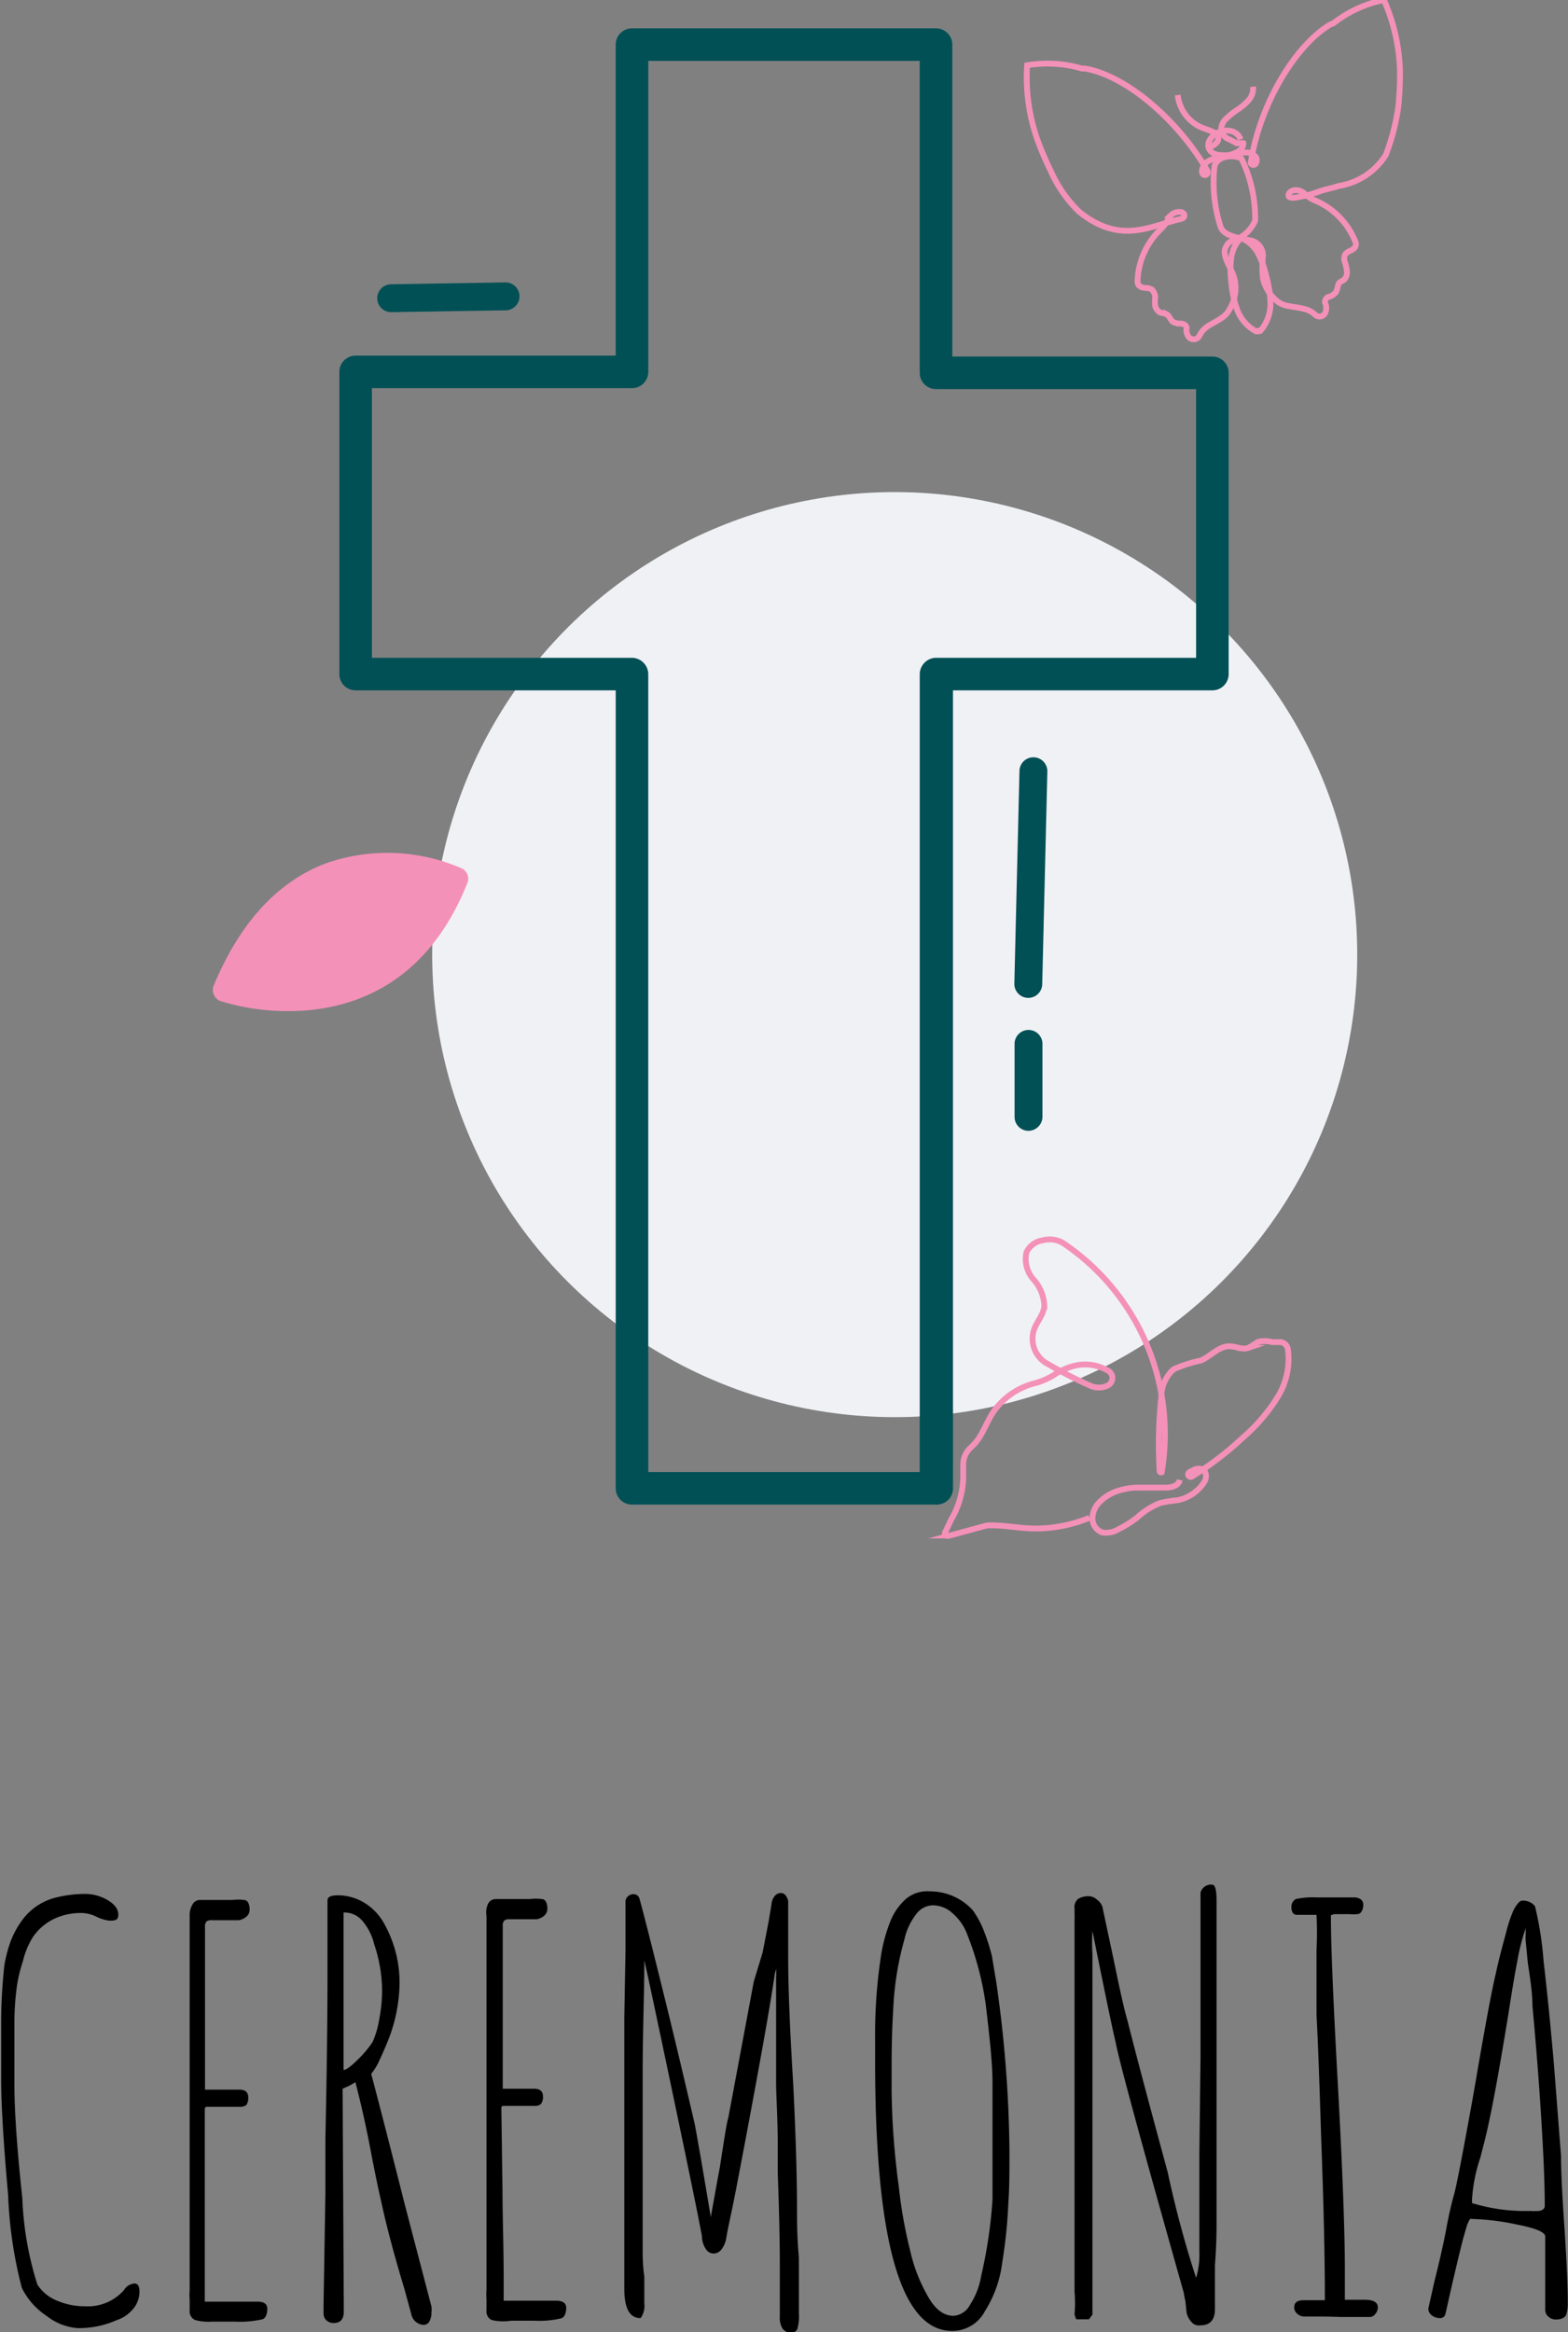
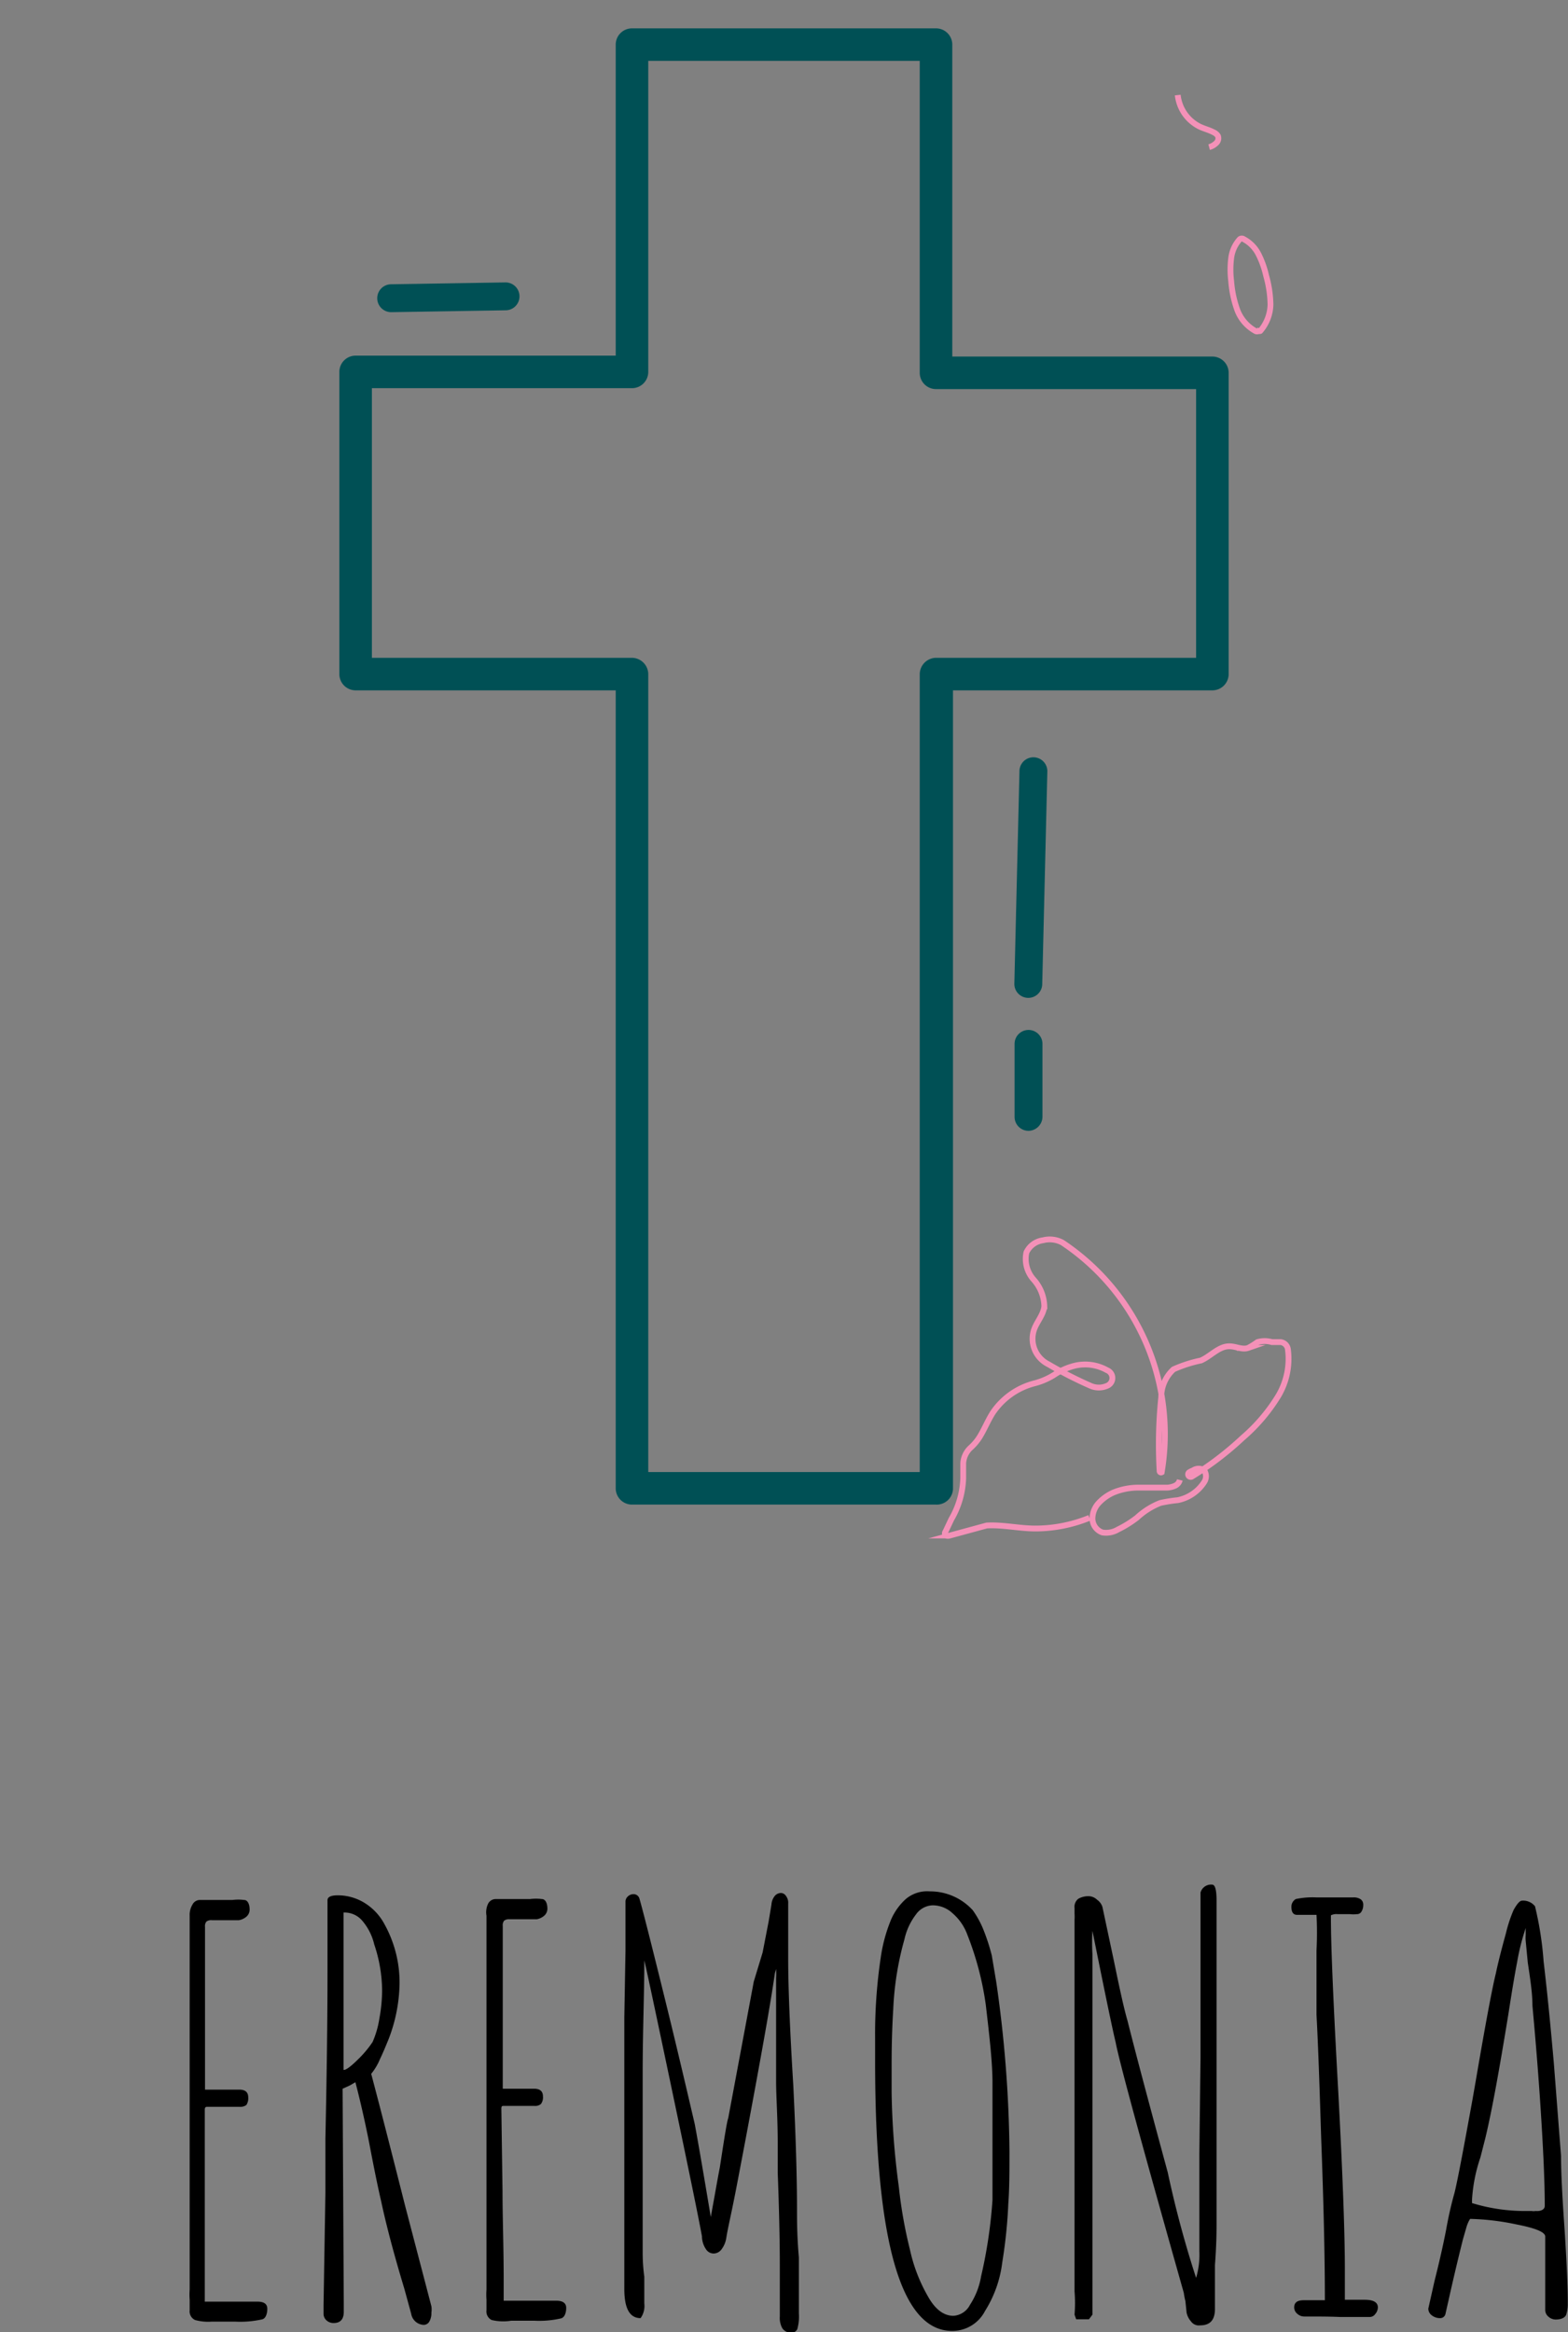
<svg xmlns="http://www.w3.org/2000/svg" viewBox="0 0 67.46 100.33">
  <rect x="0" y="0" width="67.46" height="100.33" fill="#808080" stroke="none" />
  <defs>
    <style>.cls-1{fill:#f0f1f5;}.cls-2{fill:#f491b8;}.cls-3{fill:#005055;}.cls-4{fill:none;stroke:#f491b8;stroke-miterlimit:10;stroke-width:0.25px;}</style>
  </defs>
  <g id="Capa_2" data-name="Capa 2">
    <g id="Capa_1-2" data-name="Capa 1">
-       <path d="M2,99.63a3.06,3.06,0,0,1-1.06-1.2,18.39,18.39,0,0,1-.59-4c-.2-2.22-.3-3.88-.3-5V88.23c0-.37,0-.77,0-1.22a22.44,22.44,0,0,1,.14-2.47,5.84,5.84,0,0,1,.26-1,3.77,3.77,0,0,1,.44-.84,2.56,2.56,0,0,1,1.58-1.08,5.2,5.2,0,0,1,1.23-.14,1.92,1.92,0,0,1,.92.26c.31.18.47.39.47.63s-.13.26-.38.26a1.71,1.71,0,0,1-.56-.17,1.54,1.54,0,0,0-.64-.16,2.7,2.7,0,0,0-1.22.27,2.34,2.34,0,0,0-.85.73,3.41,3.41,0,0,0-.45,1.06A6.41,6.41,0,0,0,.7,85.66,11.72,11.72,0,0,0,.62,87.1l0,1.35c0,.38,0,.8,0,1.25,0,1.1.11,2.72.34,4.87a14,14,0,0,0,.65,3.72,1.79,1.79,0,0,0,.85.69,3,3,0,0,0,1.19.24,2.08,2.08,0,0,0,1.68-.69.58.58,0,0,1,.45-.29c.15,0,.22.11.22.34a1.13,1.13,0,0,1-.27.75,1.52,1.52,0,0,1-.72.49,4,4,0,0,1-1.68.34A2.48,2.48,0,0,1,2,99.63Z" />
      <path d="M8.39,99.81a.41.41,0,0,1-.23-.42v-.45a2.94,2.94,0,0,1,0-.44v0l0-3.51,0-9.91c0-1,0-1.91,0-2.66a.85.85,0,0,1,.12-.48.36.36,0,0,1,.31-.2H10a2,2,0,0,1,.5,0c.16,0,.24.19.24.41a.4.4,0,0,1-.14.31.67.67,0,0,1-.32.15h-.4l-.39,0-.38,0a.33.33,0,0,0-.23.06.32.32,0,0,0-.06.23q0,1.13,0,2v5s0,0,0,0H9c.4,0,.83,0,1.3,0,.25,0,.38.11.38.33a.53.53,0,0,1-.08.33.43.43,0,0,1-.28.08H8.9q-.09,0-.09.12l0,3.55c0,1.11,0,2.38,0,3.82v.89h2.26c.29,0,.43.1.43.31s-.07.41-.21.45a4.31,4.31,0,0,1-1.18.1h-1A2.09,2.09,0,0,1,8.39,99.81Z" />
      <path d="M17.69,99.54l-.29-1.06c-.45-1.49-.78-2.74-1-3.77-.13-.56-.29-1.33-.48-2.33s-.44-2.08-.63-2.8l-.24.14-.31.14.05,9.24v.36c0,.32-.15.48-.43.48a.44.44,0,0,1-.32-.12.38.38,0,0,1-.12-.28v-.36L14,94.33,14,92q.09-4.2.09-7.15v-3.1c0-.14.15-.21.44-.21a2.19,2.19,0,0,1,1.16.33,2.4,2.4,0,0,1,.85.91,5.17,5.17,0,0,1,.65,2.57,6.91,6.91,0,0,1-.48,2.4c-.1.24-.21.52-.36.83a2.52,2.52,0,0,1-.38.64q.49,1.84,1.46,5.68l1.13,4.32a.91.91,0,0,1,0,.27.72.72,0,0,1-.08.37.28.28,0,0,1-.25.16A.57.57,0,0,1,17.69,99.54ZM15.38,88.62a4.55,4.55,0,0,0,.65-.77,4,4,0,0,0,.29-1,6.94,6.94,0,0,0,.12-1.2,6.34,6.34,0,0,0-.34-2,2.41,2.41,0,0,0-.5-1,1,1,0,0,0-.74-.37h0s0,0-.08,0v6.77C14.86,89.07,15.08,88.92,15.38,88.62Z" />
      <path d="M21.15,99.81a.41.41,0,0,1-.22-.42v-.45a2.94,2.94,0,0,1,0-.44v0l0-3.51,0-9.91c0-1,0-1.91,0-2.66A.85.85,0,0,1,21,81.9a.37.37,0,0,1,.32-.2h1.49a2,2,0,0,1,.5,0c.16,0,.24.19.24.41a.4.4,0,0,1-.14.31.67.67,0,0,1-.32.15h-.41l-.38,0-.38,0a.33.33,0,0,0-.23.06.32.32,0,0,0-.06.23c0,.75,0,1.43,0,2v5s0,0,.05,0h0c.4,0,.83,0,1.3,0,.25,0,.38.11.38.33a.47.47,0,0,1-.09.33.38.38,0,0,1-.27.08H21.67c-.06,0-.1,0-.1.12l.05,3.55c0,1.11.05,2.38.05,3.82v.89h2.26c.28,0,.43.1.43.31s-.07.41-.22.45a4.17,4.17,0,0,1-1.17.1H22A2.15,2.15,0,0,1,21.15,99.81Z" />
      <path d="M33.66,100.17a.92.92,0,0,1-.11-.51V97.47q0-1.64-.09-4c0-.29,0-.7,0-1.25,0-1.13-.07-2-.07-2.68l0-1.35c0-.4,0-.85,0-1.34s0-.82,0-1.15,0-.44,0-.6a3.15,3.15,0,0,0,0-.39l-.05.17c-.17,1.17-.44,2.7-.79,4.61s-.64,3.43-.86,4.58-.37,1.75-.44,2.19a1.08,1.08,0,0,1-.2.5.43.43,0,0,1-.35.19.39.39,0,0,1-.33-.19,1,1,0,0,1-.17-.55Q30,95.1,28.89,89.82t-1.17-5.48c0,1.44-.07,3.06-.07,4.85,0,1.41,0,2.68,0,3.82s0,2.41,0,3.81c0,.24,0,.62.07,1.13l0,1.15a.9.9,0,0,1-.16.63c-.47,0-.7-.42-.7-1.25v-4l0-2.42c0-.72,0-1.54,0-2.45s0-2,0-2.83l.05-2.86V81.8a.31.31,0,0,1,.11-.22.35.35,0,0,1,.23-.09.26.26,0,0,1,.26.19c.14.48.5,1.9,1.08,4.25s1,4.17,1.3,5.45c.14.75.37,2.08.69,4l.17-.94c.05-.28.12-.68.22-1.2.19-1.24.31-2,.36-2.11l1.1-5.88L32.81,84l.26-1.34.12-.72a.66.66,0,0,1,.14-.37.35.35,0,0,1,.27-.13.26.26,0,0,1,.21.12.48.48,0,0,1,.1.33v2.38c0,1.2.07,3,.22,5.45.11,2.24.16,4,.16,5.4,0,.43,0,1.09.08,2,0,1.15,0,2,0,2.4a2,2,0,0,1-.07.69.29.29,0,0,1-.26.15A.46.46,0,0,1,33.66,100.17Z" />
      <path d="M37.65,88.74v-1a22.31,22.31,0,0,1,.24-3.51,6.72,6.72,0,0,1,.4-1.53,2.56,2.56,0,0,1,.68-1A1.42,1.42,0,0,1,40,81.37a2.48,2.48,0,0,1,1.85.81,4,4,0,0,1,.48.89,8.61,8.61,0,0,1,.34,1.06l.19,1.13a53.48,53.48,0,0,1,.57,7.27v.07c0,.8,0,1.54-.05,2.21a21.14,21.14,0,0,1-.26,2.52,5.06,5.06,0,0,1-.74,2.09,1.58,1.58,0,0,1-1.42.86Q37.66,100.28,37.65,88.74Zm4.08,10.42a3.22,3.22,0,0,0,.48-1.23,20.45,20.45,0,0,0,.49-3.29c0-.86,0-1.7,0-2.52V92l0-2.4c0-.86-.13-2-.29-3.36a13.08,13.08,0,0,0-.79-3,2.23,2.23,0,0,0-.64-.93,1.25,1.25,0,0,0-.85-.34.91.91,0,0,0-.72.39,2.72,2.72,0,0,0-.5,1.08,13.06,13.06,0,0,0-.48,3c-.05.79-.07,1.59-.07,2.43V90a33.36,33.36,0,0,0,.31,4.08,19.71,19.71,0,0,0,.48,2.71,7,7,0,0,0,.77,2c.31.56.68.84,1.1.84A.86.86,0,0,0,41.73,99.16Z" />
      <path d="M51.24,99.87a.81.81,0,0,1-.19-.38L51,99a3.26,3.26,0,0,1-.07-.36Q48.22,89.06,48,87.87c-.14-.57-.47-2.17-1-4.8a8.48,8.48,0,0,0,0,1v8.68L47,96.18l0,3.4-.15.2h-.55l-.07-.2a6.21,6.21,0,0,0,0-1l0-4.17,0-4.18V84.85c0-.67,0-1.43,0-2.26a2.11,2.11,0,0,0,0-.26v-.24a.44.44,0,0,1,.16-.4.86.86,0,0,1,.49-.11.54.54,0,0,1,.32.15.6.6,0,0,1,.23.31l.5,2.35c.23,1.12.42,2,.58,2.55.33,1.32.91,3.5,1.73,6.52A45.11,45.11,0,0,0,51.46,98a3.51,3.51,0,0,0,.14-1.15c0-1.55,0-2.94,0-4.17l.05-4.18c0-.69,0-1.31,0-1.87V84.8l0-3.38a.47.47,0,0,1,.5-.34c.13,0,.19.23.19.7,0,.2,0,.37,0,.5s0,.22,0,.28l0,.1V84.2c0,2.13,0,4,0,5.69s0,3.57,0,5.66c0,.4,0,1-.07,1.9l0,1.89c0,.47-.21.7-.63.7A.41.41,0,0,1,51.24,99.87Z" />
      <path d="M56.11,99.66a.44.44,0,0,1-.3-.12.35.35,0,0,1-.13-.27c0-.21.13-.31.41-.31H57q0-2.76-.16-7c-.07-2.24-.13-4-.2-5.28l0-1.22V83.91a14.69,14.69,0,0,0,0-1.53H55.8c-.16,0-.24-.12-.24-.34a.38.38,0,0,1,.19-.34,3.51,3.51,0,0,1,.89-.07h.67c.24,0,.55,0,.91,0a.53.53,0,0,1,.32.08.28.28,0,0,1,.11.25.5.5,0,0,1-.07.27.22.22,0,0,1-.21.12,1.23,1.23,0,0,1-.29,0h-.53a.52.52,0,0,0-.29.05l0,.1q0,1.86.32,7.56.28,5.25.28,7.56v.67c0,.21,0,.42,0,.65h.86c.37,0,.56.11.56.33a.45.45,0,0,1-.11.28.29.29,0,0,1-.23.13h-1.3C57.19,99.66,56.7,99.66,56.11,99.66Z" />
      <path d="M66.61,99.66a.37.37,0,0,1-.13-.29V96.22c0-.19-.41-.36-1.23-.52a10.76,10.76,0,0,0-2-.24s-.09.12-.16.36l-.15.52c-.21.84-.42,1.72-.63,2.67l-.12.53a.23.23,0,0,1-.24.19.57.57,0,0,1-.35-.12.36.36,0,0,1-.15-.29l0,0v0l.27-1.2c.19-.75.36-1.49.5-2.21a16,16,0,0,1,.36-1.58c.13-.53.38-1.85.77-4l.14-.8q.63-3.69.87-4.65c.08-.39.22-.95.43-1.71a6.06,6.06,0,0,1,.33-1c.15-.27.27-.4.36-.4a.65.65,0,0,1,.56.24,14.38,14.38,0,0,1,.37,2.37c.17,1.44.31,2.9.44,4.37l.31,4q0,1,.15,3.12c.09,1.41.14,2.46.14,3.15v.09a1.43,1.43,0,0,1-.07.48c-.06.13-.22.2-.46.2A.47.47,0,0,1,66.61,99.66Zm-.15-4.76c0-1-.06-2.34-.17-4.06s-.24-3.24-.36-4.55c0-.56-.1-1.18-.2-1.85l-.09-.94a1.47,1.47,0,0,1,0-.26l0-.29a9.66,9.66,0,0,0-.37,1.47c-.12.62-.24,1.36-.37,2.2-.39,2.39-.71,4.18-1,5.38l-.21.82a6.92,6.92,0,0,0-.36,1.82v.14a7.77,7.77,0,0,0,2.42.34h.15a.41.41,0,0,0,.16,0C66.29,95.14,66.46,95.06,66.46,94.9Z" />
-       <circle class="cls-1" cx="38.42" cy="40.92" r="19.85" transform="matrix(0.95, -0.32, 0.32, 0.95, -11.1, 14.49)" />
-       <path class="cls-2" d="M19.89,37.37A8,8,0,0,0,14,37.15c-2.07.79-3.69,2.56-4.81,5.26a.51.51,0,0,0,.3.66,9.81,9.81,0,0,0,2.91.43c2.46,0,5.87-.92,7.7-5.49A.5.5,0,0,0,19.89,37.37Z" />
      <path class="cls-3" d="M40.27,64.73H27.19a.7.7,0,0,1-.7-.7V29.7H15.3a.7.7,0,0,1-.7-.7V16a.7.7,0,0,1,.7-.7H26.49V1.92a.7.7,0,0,1,.7-.7H40.27a.7.7,0,0,1,.7.7V15.34H52.16a.7.7,0,0,1,.7.7V29a.7.7,0,0,1-.7.7H41V64A.7.7,0,0,1,40.27,64.73Zm-12.38-1.4H39.57V29a.71.71,0,0,1,.7-.7H51.46V16.74H40.27a.7.7,0,0,1-.7-.7V2.62H27.89V16a.7.7,0,0,1-.7.7H16V28.3H27.19a.71.71,0,0,1,.7.7Z" />
      <path class="cls-3" d="M43.86,33.18l-.22,9.15a.6.6,0,0,0,1.2,0l.22-9.15a.6.6,0,0,0-1.2,0Z" />
      <path class="cls-3" d="M43.65,44.91v3.14a.6.6,0,0,0,.6.6.61.61,0,0,0,.6-.6V44.91a.6.6,0,1,0-1.2,0Z" />
      <path class="cls-3" d="M16.83,13.43l4.92-.08a.6.6,0,0,0,0-1.2l-4.92.08a.6.6,0,0,0,0,1.2Z" />
-       <path class="cls-4" d="M53.37,6a.56.56,0,0,0-.09-.17.6.6,0,0,0-.44-.21.85.85,0,0,0-.76.35.48.48,0,0,0-.1.28.39.39,0,0,0,.17.31.61.61,0,0,0,.36.11,1.63,1.63,0,0,0,.38,0,2.85,2.85,0,0,1,.76-.11.51.51,0,0,1,.39.21.26.26,0,0,1,0,.24h0a.12.12,0,0,1-.23,0c.38-2.47,1.86-5,3.41-5.95L57.37,1h0A5.17,5.17,0,0,1,59.54,0h0a8.13,8.13,0,0,1,.69,3h0a13.69,13.69,0,0,1-.07,1.59,9.51,9.51,0,0,1-.54,2.08h0A2.94,2.94,0,0,1,57.6,8c-.3.1-.57.14-.85.24a5,5,0,0,1-1.08.27c-.09,0-.19,0-.23-.07a.15.15,0,0,1,0-.07.22.22,0,0,1,.11-.14.45.45,0,0,1,.42,0,.57.57,0,0,1,.18.12,1.37,1.37,0,0,0,.44.28,3.2,3.2,0,0,1,1.73,1.79.24.24,0,0,1-.05.25.69.69,0,0,1-.2.13.44.44,0,0,0-.2.15.42.42,0,0,0,0,.35,2.57,2.57,0,0,1,.08.38.46.46,0,0,1-.12.35c-.07.06-.16.08-.22.15s-.06.29-.15.41a.64.64,0,0,1-.28.18c-.1,0-.2.15-.17.26v0h0a.52.52,0,0,1,0,.44v0a.27.27,0,0,1-.43.07,1,1,0,0,0-.44-.24c-.24-.07-.49-.09-.73-.14A1.06,1.06,0,0,1,55,13a1.79,1.79,0,0,1-.66-1,4.37,4.37,0,0,1,0-1,.68.68,0,0,0-.54-.66c-1-.17-1.17-.34-1.28-.56h0a6.26,6.26,0,0,1-.27-2.62c.11-.46.82-.52,1.16-.34A5.87,5.87,0,0,1,54,9.49a1.54,1.54,0,0,1-1,.88.39.39,0,0,0-.22.19c-.32.44.29,1,.36,1.59a1.78,1.78,0,0,1-.26,1.19,1,1,0,0,1-.32.34c-.2.14-.43.24-.63.38a1,1,0,0,0-.33.39.28.28,0,0,1-.43.08v0a.49.49,0,0,1-.12-.42h0v0c0-.12-.13-.18-.25-.19a.64.64,0,0,1-.33-.07c-.12-.08-.15-.26-.28-.33a2,2,0,0,0-.26-.07.43.43,0,0,1-.23-.29,1.58,1.58,0,0,1,0-.38.5.5,0,0,0-.14-.32.52.52,0,0,0-.25-.07.59.59,0,0,1-.23-.05.24.24,0,0,1-.14-.22,3.23,3.23,0,0,1,1-2.26,1.72,1.72,0,0,0,.34-.46l.11-.15a.51.51,0,0,1,.41-.13.23.23,0,0,1,.15.1.08.08,0,0,1,0,.07c0,.09-.1.12-.18.14-1.3.29-2.55,1.11-4.33-.31a5.54,5.54,0,0,1-1.23-1.76,13,13,0,0,1-.62-1.47h0a8.1,8.1,0,0,1-.4-3.08h0a5.22,5.22,0,0,1,2.36.14h0l.13,0c1.77.3,4,2.21,5.26,4.39a.12.12,0,0,1-.2.14h0a.26.26,0,0,1,0-.24.5.5,0,0,1,.29-.33c.36-.19.78-.17,1.14-.34a.65.65,0,0,0,.26-.2.32.32,0,0,0,.06-.21.06.06,0,0,0,0,0,.09.09,0,0,0-.06,0h-.23L52.9,6a.56.56,0,0,1-.33-.29.44.44,0,0,1,0-.32.64.64,0,0,1,.18-.28,3.11,3.11,0,0,1,.49-.39,2.37,2.37,0,0,0,.48-.41.77.77,0,0,0,.19-.58" />
      <path class="cls-4" d="M50.67,4.09a1.72,1.72,0,0,0,.95,1.36c.19.09.4.14.59.24a.43.43,0,0,1,.19.16.28.28,0,0,1-.08.31.69.69,0,0,1-.3.17" />
      <path class="cls-4" d="M54.14,14.24a.12.12,0,0,0,.08,0,1.8,1.8,0,0,0,.44-1.14,4.85,4.85,0,0,0-.19-1.25,3.9,3.9,0,0,0-.33-.92,1.5,1.5,0,0,0-.63-.64.14.14,0,0,0-.17,0,1.47,1.47,0,0,0-.37.81,4,4,0,0,0,0,1,4.65,4.65,0,0,0,.26,1.23,1.72,1.72,0,0,0,.8.92.16.16,0,0,0,.1,0Z" />
      <path class="cls-4" d="M46.87,65.3a6.19,6.19,0,0,1-2.32.46c-.7,0-1.4-.17-2.1-.13l-1.58.43a.32.32,0,0,1-.19,0,.14.14,0,0,1,0-.17l.25-.53a3.73,3.73,0,0,0,.51-1.76c0-.21,0-.42,0-.64a1,1,0,0,1,.31-.67,2.14,2.14,0,0,0,.41-.49c.19-.31.33-.66.54-1a3.09,3.09,0,0,1,1.78-1.28,3,3,0,0,0,.87-.37,2.84,2.84,0,0,1,.87-.39,1.92,1.92,0,0,1,1.41.19.36.36,0,0,1,0,.67.88.88,0,0,1-.71,0,17.35,17.35,0,0,1-1.82-.93,1.22,1.22,0,0,1-.61-1.49c.12-.34.4-.63.44-1a1.79,1.79,0,0,0-.46-1.15,1.33,1.33,0,0,1-.31-1.17.92.92,0,0,1,.71-.52,1.15,1.15,0,0,1,.84.1,9.9,9.9,0,0,1,4.27,9.88.05.05,0,0,1,0,0h0a.06.06,0,0,1-.09-.05,19.87,19.87,0,0,1,.07-3.18,1.62,1.62,0,0,1,.53-1.2,5.81,5.81,0,0,1,1.18-.38c.43-.19.77-.62,1.23-.61.27,0,.54.16.8.07a3.34,3.34,0,0,0,.4-.25,1.09,1.09,0,0,1,.62,0l.38,0a.36.36,0,0,1,.31.31,3.12,3.12,0,0,1-.41,2,7.59,7.59,0,0,1-1.54,1.81,13.63,13.63,0,0,1-2.19,1.67.11.11,0,0,1-.12-.18.76.76,0,0,1,.18-.09.42.42,0,0,1,.48,0,.46.46,0,0,1,0,.5,1.77,1.77,0,0,1-1.14.78,6.17,6.17,0,0,0-.75.12,3.19,3.19,0,0,0-1,.63,4.67,4.67,0,0,1-.82.51,1,1,0,0,1-.67.13.64.64,0,0,1-.43-.59,1,1,0,0,1,.29-.7,1.92,1.92,0,0,1,.64-.44A2.83,2.83,0,0,1,49,64c.41,0,.82,0,1.22,0a.94.94,0,0,0,.33-.08.37.37,0,0,0,.21-.25" />
    </g>
  </g>
</svg>